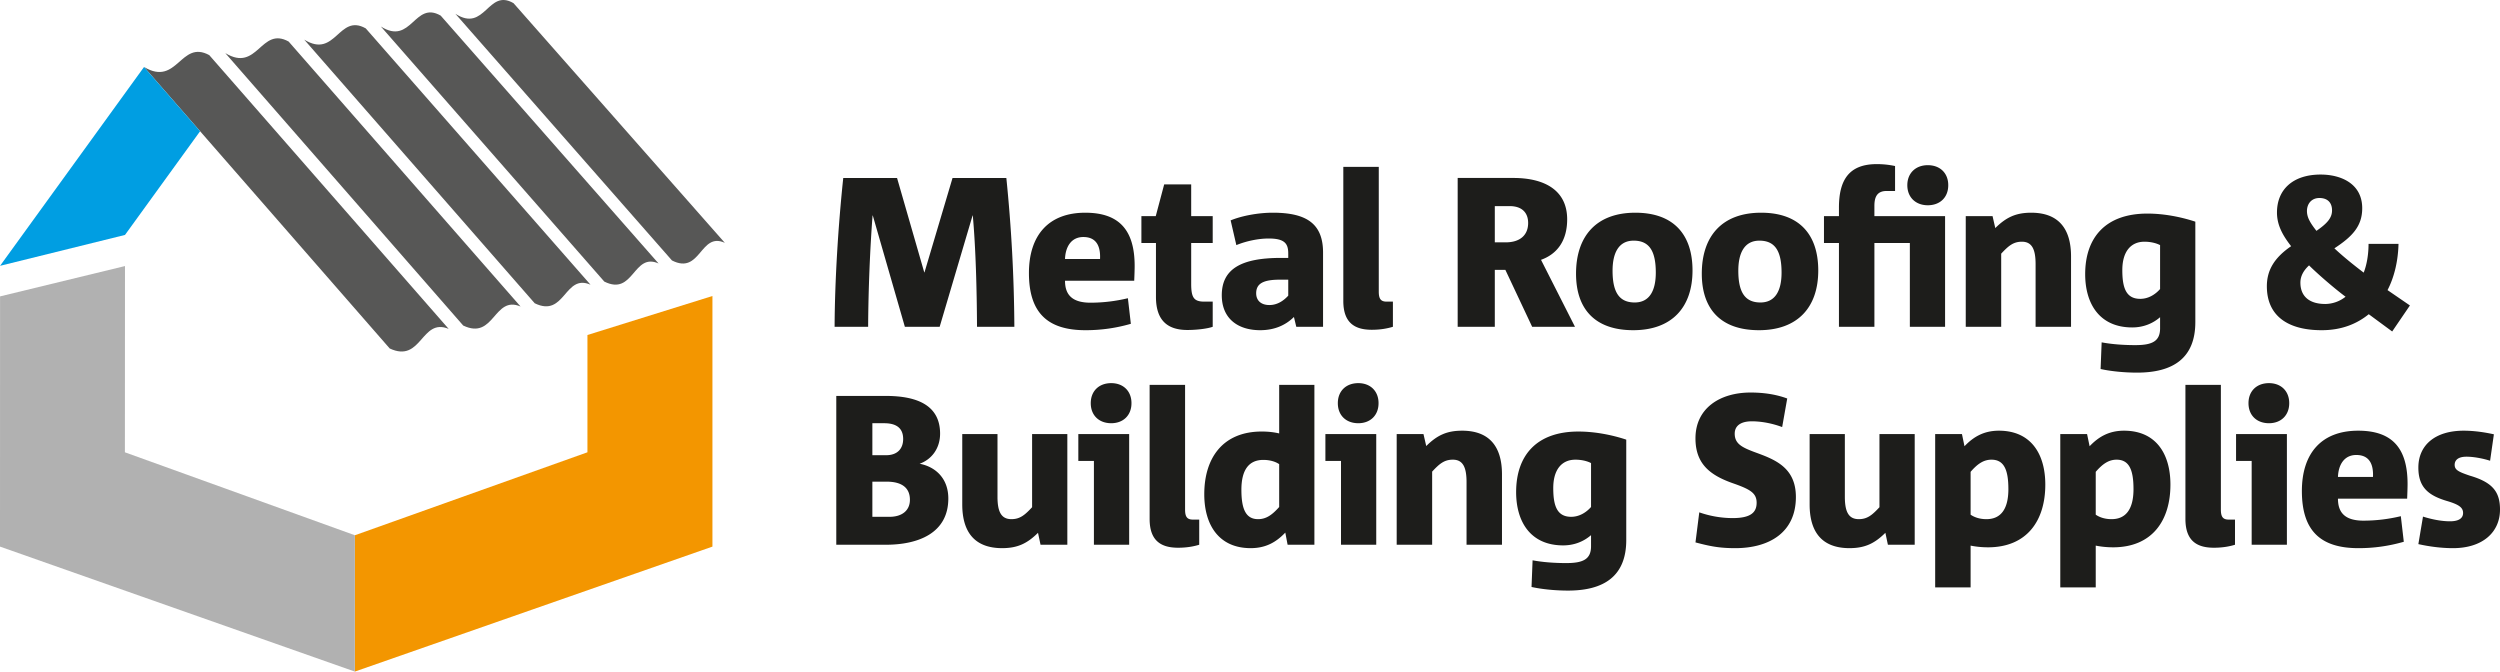
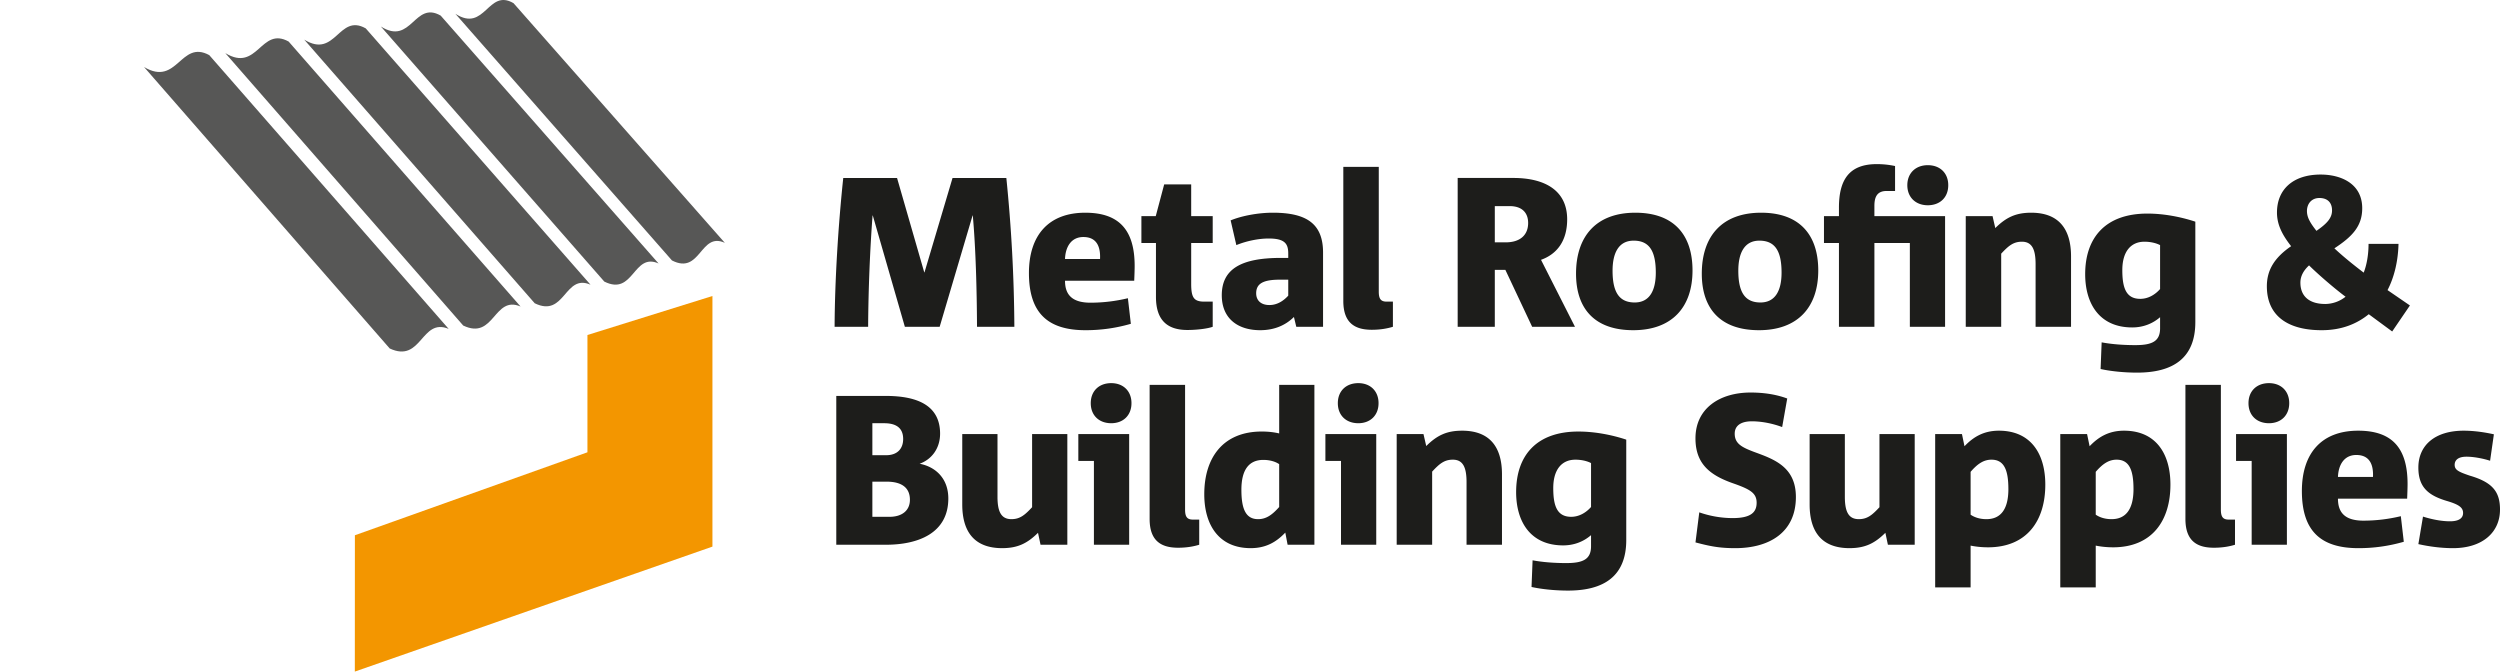
<svg xmlns="http://www.w3.org/2000/svg" viewBox="0 0 320 86" fill-rule="evenodd" stroke-linejoin="round" stroke-miterlimit="2">
  <style>.B{fill-rule:nonzero}</style>
  <g fill="#1d1d1b" class="B">
    <path d="M125.058 41.828c-.027-4.83-.162-10.015-.54-14.245h-.028l-4.213 14.245h-4.455l-4.105-14.245h-.027c-.324 4.202-.541 9.443-.568 14.245h-4.293c.027-5.921.458-12.908 1.107-19.048h6.886l3.485 12.09h.026l3.592-12.09h6.887a198.87 198.87 0 0 1 1.026 19.048h-4.78zm15.747-8.678c.081-1.692-.513-2.811-2.135-2.811-1.593 0-2.296 1.31-2.348 2.811h4.483zm4.375 2.784h-8.858c0 1.801.918 2.811 3.268 2.811a20.52 20.52 0 0 0 4.78-.573l.379 3.275c-1.785.517-3.701.819-5.807.819-4.889 0-7.238-2.266-7.238-7.315 0-4.831 2.511-7.724 7.211-7.724 4.428 0 6.321 2.321 6.321 6.823 0 .438-.028 1.229-.056 1.884m10.047 5.894c-.673.246-2.053.41-3.24.41-2.404 0-4.024-1.091-4.024-4.23v-6.905h-1.864v-3.438h1.837l1.08-4.066h3.456v4.066h2.755v3.438h-2.755v5.213c0 1.801.351 2.293 1.703 2.293h1.052v3.22zm9.669-6.031h-1.054c-2.187 0-3.051.518-3.051 1.747 0 .873.568 1.501 1.7 1.501.947 0 1.757-.491 2.405-1.201v-2.047zm1.027 6.03l-.299-1.254c-1.079 1.064-2.509 1.692-4.319 1.692-2.809 0-4.917-1.446-4.917-4.475 0-3.413 2.567-4.777 7.563-4.777h.945v-.572c0-1.284-.485-1.912-2.513-1.912-1.378 0-2.943.355-4.131.846l-.73-3.166c1.46-.601 3.564-.983 5.403-.983 4.401 0 6.426 1.474 6.426 5.105v9.496h-3.428zm12.369.001c-.623.192-1.513.383-2.701.383-2.107 0-3.647-.82-3.647-3.684V21.36h4.539v15.965c0 .9.242 1.283 1 1.283h.809v3.22zm14.933-15.446h-1.89v4.64h1.378c1.918 0 2.89-.983 2.89-2.484 0-1.174-.649-2.156-2.378-2.156m2.891 15.446l-3.429-7.286h-1.352v7.286h-4.753V22.779h7.129c3.97 0 6.887 1.557 6.887 5.294 0 2.756-1.297 4.448-3.348 5.185l4.346 8.569h-5.48zm12.992-11.025c-1.919 0-2.7 1.582-2.7 3.848 0 2.811.89 4.066 2.837 4.066 1.915 0 2.697-1.556 2.697-3.82 0-2.812-.862-4.094-2.834-4.094m-.055 11.462c-4.916 0-7.32-2.728-7.32-7.233 0-4.83 2.622-7.805 7.589-7.805 4.918 0 7.32 2.812 7.32 7.396 0 4.694-2.621 7.642-7.589 7.642m16.149-11.462c-1.916 0-2.698 1.582-2.698 3.848 0 2.811.89 4.066 2.834 4.066 1.919 0 2.702-1.556 2.702-3.82 0-2.812-.866-4.094-2.838-4.094m-.052 11.462c-4.917 0-7.32-2.728-7.32-7.233 0-4.83 2.619-7.805 7.589-7.805 4.914 0 7.318 2.812 7.318 7.396 0 4.694-2.62 7.642-7.587 7.642" />
    <path d="M246.756 26.273c-1.54 0-2.619-1.01-2.619-2.565s1.079-2.565 2.619-2.565c1.568 0 2.62 1.01 2.62 2.565s-1.052 2.565-2.62 2.565m-2.295 15.555V31.104h-4.537v10.724h-4.539V31.104h-1.917v-3.438h1.917v-1.092c0-3.412 1.19-5.567 4.835-5.567a11.1 11.1 0 0 1 2.348.245v3.194h-1.08c-1.241 0-1.565.792-1.565 1.911v1.31h9.047V41.83h-4.51zm16.095 0v-8.023c0-1.884-.458-2.866-1.755-2.866-1.108 0-1.728.546-2.648 1.529v9.36h-4.537V27.664h3.431l.35 1.529c1.377-1.365 2.62-1.966 4.59-1.966 3.486 0 5.106 2.021 5.106 5.596v9.005h-4.538zm15.935-10.452c-.459-.245-1.189-.437-1.998-.437-1.783 0-2.836 1.31-2.836 3.63 0 2.292.486 3.683 2.296 3.683.972 0 1.862-.49 2.538-1.254v-5.623zm4.511 9.852c0 4.585-2.81 6.468-7.454 6.468-1.593 0-3.324-.164-4.672-.463l.135-3.412c1.297.246 2.836.355 4.32.355 2.187 0 3.16-.519 3.16-2.155v-1.419c-.945.818-2.162 1.31-3.564 1.31-4.188 0-6.024-3.03-6.024-6.823 0-4.639 2.567-7.751 7.968-7.751 2.054 0 4.241.41 6.132 1.037v12.854zm15.88-15.883c-1.027 0-1.592.765-1.592 1.665 0 .791.378 1.474 1.214 2.538 1.432-.983 1.997-1.692 1.997-2.62 0-.956-.539-1.583-1.62-1.583m.757 13.564a4.23 4.23 0 0 0 2.594-.928c-1.324-.982-3.431-2.784-4.674-4.012-.675.629-1.107 1.338-1.107 2.212 0 1.691 1.08 2.728 3.187 2.728m8.562 3.52l-2.999-2.21c-1.54 1.255-3.511 2.047-6.022 2.047-4.402 0-7.021-1.884-7.021-5.622 0-2.102.999-3.685 3.106-5.131-1.108-1.418-1.811-2.728-1.811-4.312 0-2.975 2.081-4.858 5.59-4.858 2.54 0 5.321 1.119 5.321 4.312 0 2.293-1.269 3.63-3.563 5.131 1.106 1.037 2.458 2.129 3.753 3.111.405-1.037.62-2.347.62-3.685h3.835c-.054 2.266-.568 4.313-1.405 5.922l2.865 1.965-2.269 3.329zM113.472 61.65h-1.809v4.503h2.187c1.593 0 2.619-.791 2.619-2.183 0-1.419-.891-2.319-2.998-2.319m-.296-7.478h-1.512v4.094h1.755c1.512 0 2.187-.9 2.187-2.075 0-1.364-.837-2.019-2.43-2.019m.216 15.555h-6.347V50.679h6.347c4.267 0 6.941 1.365 6.941 4.83 0 1.883-1.081 3.302-2.62 3.849 2.106.409 3.673 1.938 3.673 4.447 0 4.449-3.862 5.922-7.994 5.922m19.798 0l-.324-1.528c-1.378 1.365-2.62 1.964-4.591 1.964-3.484 0-5.105-2.02-5.105-5.595v-9.005h4.51v8.023c0 1.884.459 2.866 1.783 2.866 1.108 0 1.728-.544 2.647-1.528v-9.361h4.51v14.164h-3.429zm9.047-15.555c-1.565 0-2.619-1.01-2.619-2.565s1.054-2.565 2.619-2.565c1.54 0 2.593 1.01 2.593 2.565s-1.053 2.565-2.593 2.565m-2.215 15.555V59.003h-1.995v-3.439h6.507v14.164h-4.512zm13.479 0c-.623.192-1.513.382-2.701.382-2.107 0-3.647-.818-3.647-3.684V49.26h4.538v15.965c0 .9.243 1.283 1 1.283h.81v3.22zm10.235-10.315c-.435-.3-1.135-.544-2.027-.544-1.835 0-2.809 1.253-2.809 3.819 0 2.429.542 3.765 2.135 3.765.998 0 1.755-.491 2.701-1.556v-5.484zm1.079 10.315l-.296-1.555c-1.19 1.255-2.538 1.991-4.428 1.991-4.078 0-5.943-2.974-5.943-6.904 0-4.585 2.323-8.024 7.372-8.024.757 0 1.54.081 2.216.245v-6.22h4.508v20.468h-3.429zm9.049-15.555c-1.566 0-2.62-1.01-2.62-2.565s1.054-2.565 2.62-2.565c1.538 0 2.591 1.01 2.591 2.565s-1.053 2.565-2.591 2.565m-2.215 15.555V59.003h-1.997v-3.439h6.508v14.164h-4.511zm16.07 0v-8.024c0-1.882-.46-2.865-1.756-2.865-1.109 0-1.73.544-2.647 1.528v9.361h-4.539V55.564h3.43l.352 1.529c1.378-1.366 2.618-1.965 4.589-1.965 3.484 0 5.107 2.019 5.107 5.594v9.006h-4.537zm15.935-10.452c-.459-.247-1.189-.436-1.999-.436-1.783 0-2.837 1.309-2.837 3.628 0 2.293.486 3.684 2.296 3.684.971 0 1.864-.49 2.54-1.255v-5.622zm4.508 9.851c0 4.585-2.809 6.469-7.452 6.469-1.594 0-3.323-.164-4.673-.463l.135-3.413c1.297.246 2.837.355 4.321.355 2.187 0 3.161-.518 3.161-2.155V68.5c-.947.819-2.162 1.31-3.567 1.31-4.184 0-6.021-3.03-6.021-6.822 0-4.639 2.565-7.751 7.969-7.751 2.05 0 4.238.409 6.127 1.037v12.853zm13.936 1.038c-2.024 0-3.212-.245-5.076-.736l.486-3.848a13.02 13.02 0 0 0 4.266.736c2.295 0 3.076-.709 3.076-1.964 0-1.283-.889-1.746-3.158-2.538-2.89-1.037-4.671-2.51-4.671-5.703 0-3.903 3.185-5.867 7.047-5.867 1.729 0 3.295.245 4.698.764l-.648 3.656c-1.161-.437-2.564-.736-3.887-.736-1.377 0-2.187.545-2.187 1.582 0 1.283.92 1.747 2.511 2.347 2.538.928 5.32 1.911 5.32 5.759 0 4.557-3.428 6.549-7.778 6.549m19.555-.438l-.323-1.528c-1.378 1.365-2.621 1.964-4.593 1.964-3.484 0-5.103-2.02-5.103-5.595v-9.005h4.509v8.023c0 1.884.459 2.866 1.783 2.866 1.109 0 1.729-.544 2.646-1.528v-9.361h4.512v14.164h-3.43zm13.261-10.888c-.972 0-1.755.491-2.674 1.555v5.485c.433.301 1.108.573 2.026.573 1.837 0 2.809-1.282 2.809-3.846 0-2.43-.541-3.767-2.162-3.767m-.458 11.217c-.783 0-1.568-.083-2.215-.219v5.349h-4.536V55.564h3.429l.324 1.555c1.189-1.254 2.539-1.991 4.401-1.991 4.106 0 5.943 2.974 5.943 6.904 0 4.584-2.323 8.025-7.346 8.025m16.474-11.218c-.97 0-1.753.491-2.673 1.555v5.485c.434.301 1.108.573 2.026.573 1.835 0 2.808-1.282 2.808-3.846 0-2.43-.538-3.767-2.162-3.767m-.459 11.217c-.781 0-1.564-.083-2.213-.219v5.349h-4.538V55.564h3.43l.324 1.555c1.189-1.254 2.538-1.991 4.404-1.991 4.104 0 5.941 2.974 5.941 6.904 0 4.584-2.323 8.025-7.348 8.025m15.613-.33c-.621.192-1.512.382-2.701.382-2.105 0-3.645-.818-3.645-3.684V49.26h4.538v15.965c0 .9.243 1.283.998 1.283h.81v3.22zm4.348-15.555c-1.567 0-2.621-1.01-2.621-2.565s1.054-2.565 2.621-2.565c1.539 0 2.593 1.01 2.593 2.565s-1.054 2.565-2.593 2.565m-2.215 15.555V59.003h-1.998v-3.439h6.508v14.164h-4.51zm15.528-8.678c.082-1.691-.512-2.811-2.132-2.811-1.596 0-2.296 1.31-2.35 2.811h4.482zm4.376 2.783h-8.858c0 1.801.918 2.812 3.267 2.812a20.48 20.48 0 0 0 4.78-.573l.38 3.275a20.67 20.67 0 0 1-5.809.818c-4.889 0-7.236-2.265-7.236-7.314 0-4.831 2.511-7.722 7.21-7.722 4.428 0 6.318 2.319 6.318 6.823 0 .435-.027 1.227-.054 1.881m5.863 6.332c-1.431 0-2.971-.191-4.428-.517l.593-3.522c1.135.356 2.351.601 3.458.601s1.674-.382 1.674-1.064-.513-1.064-1.944-1.5c-2.459-.711-3.781-1.747-3.781-4.312 0-2.84 2.106-4.722 5.807-4.722 1.376 0 2.753.218 3.86.463l-.485 3.384c-.945-.3-2.106-.518-3.025-.518-1.187 0-1.511.545-1.511 1.036 0 .654.484.901 1.944 1.393 2.889.845 3.861 2.047 3.861 4.339 0 2.892-2.213 4.939-6.022 4.939" />
  </g>
  <path d="M91.192 37.889v32.076L45.418 85.963l.008-17.45 29.766-10.62.001-15.013 15.998-4.991z" fill="#f39600" class="B" />
-   <path d="M45.418 85.963L0 69.965.007 37.938l15.992-3.884-.012 23.84 29.44 10.619-.008 17.45z" fill="#b1b1b1" class="B" />
  <path d="M26.786 7.056c-3.694-2.018-4.061 4.081-8.35 1.519l31.446 36.028c4.12 1.928 4.009-3.984 7.547-2.505L26.786 7.056zM36.948 5.32c-3.584-1.997-3.947 4.011-8.109 1.477l30.452 34.872c4.006 1.919 3.898-3.912 7.34-2.435L36.948 5.32zm9.869-1.685c-3.48-1.978-3.836 3.944-7.876 1.437l29.501 33.745c3.895 1.907 3.794-3.843 7.143-2.375L46.817 3.635zm9.592-1.636c-3.382-1.958-3.73 3.88-7.655 1.395L77.348 36.04c3.789 1.902 3.693-3.775 6.95-2.313L56.409 1.999zM65.732.407c-3.287-1.94-3.629 3.817-7.441 1.359l27.72 31.571c3.689 1.892 3.599-3.711 6.769-2.252L65.732.407z" fill="#575756" class="B" />
-   <path d="M.008 34.025l15.991-3.953 9.614-13.275-7.177-8.222L.008 34.025z" fill="#009ee2" class="B" />
+   <path d="M.008 34.025L.008 34.025z" fill="#009ee2" class="B" />
</svg>